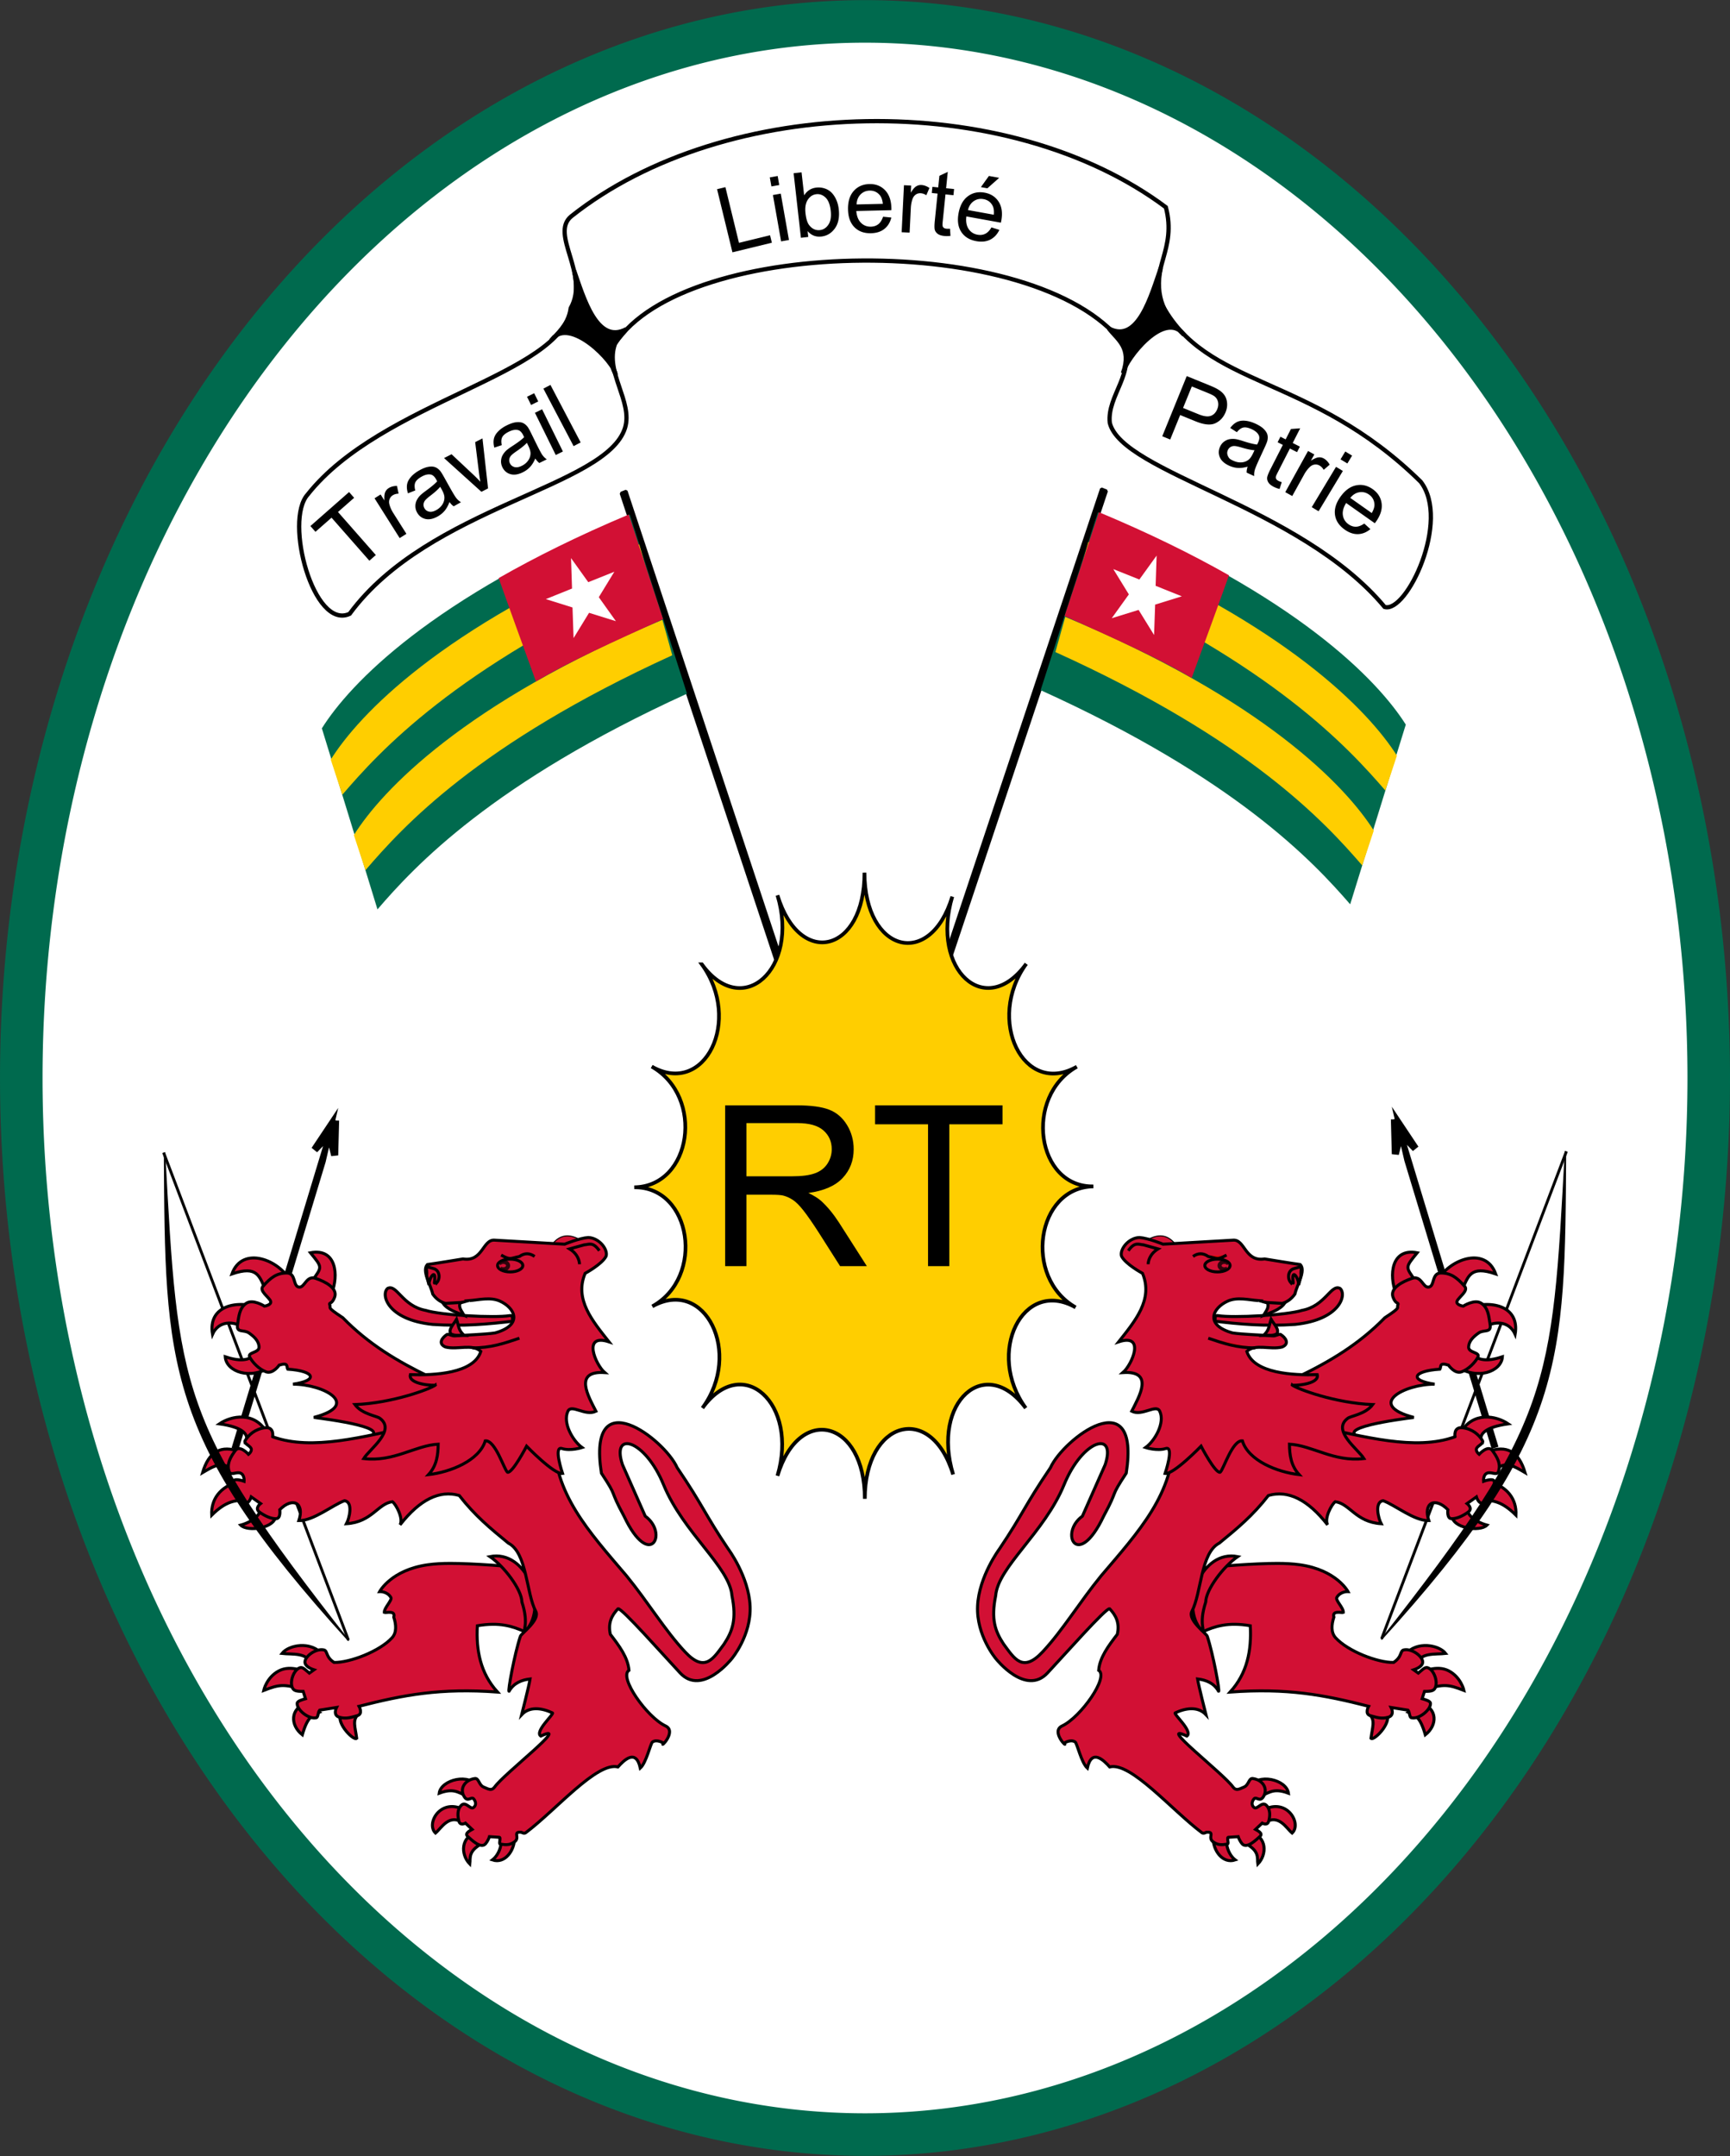
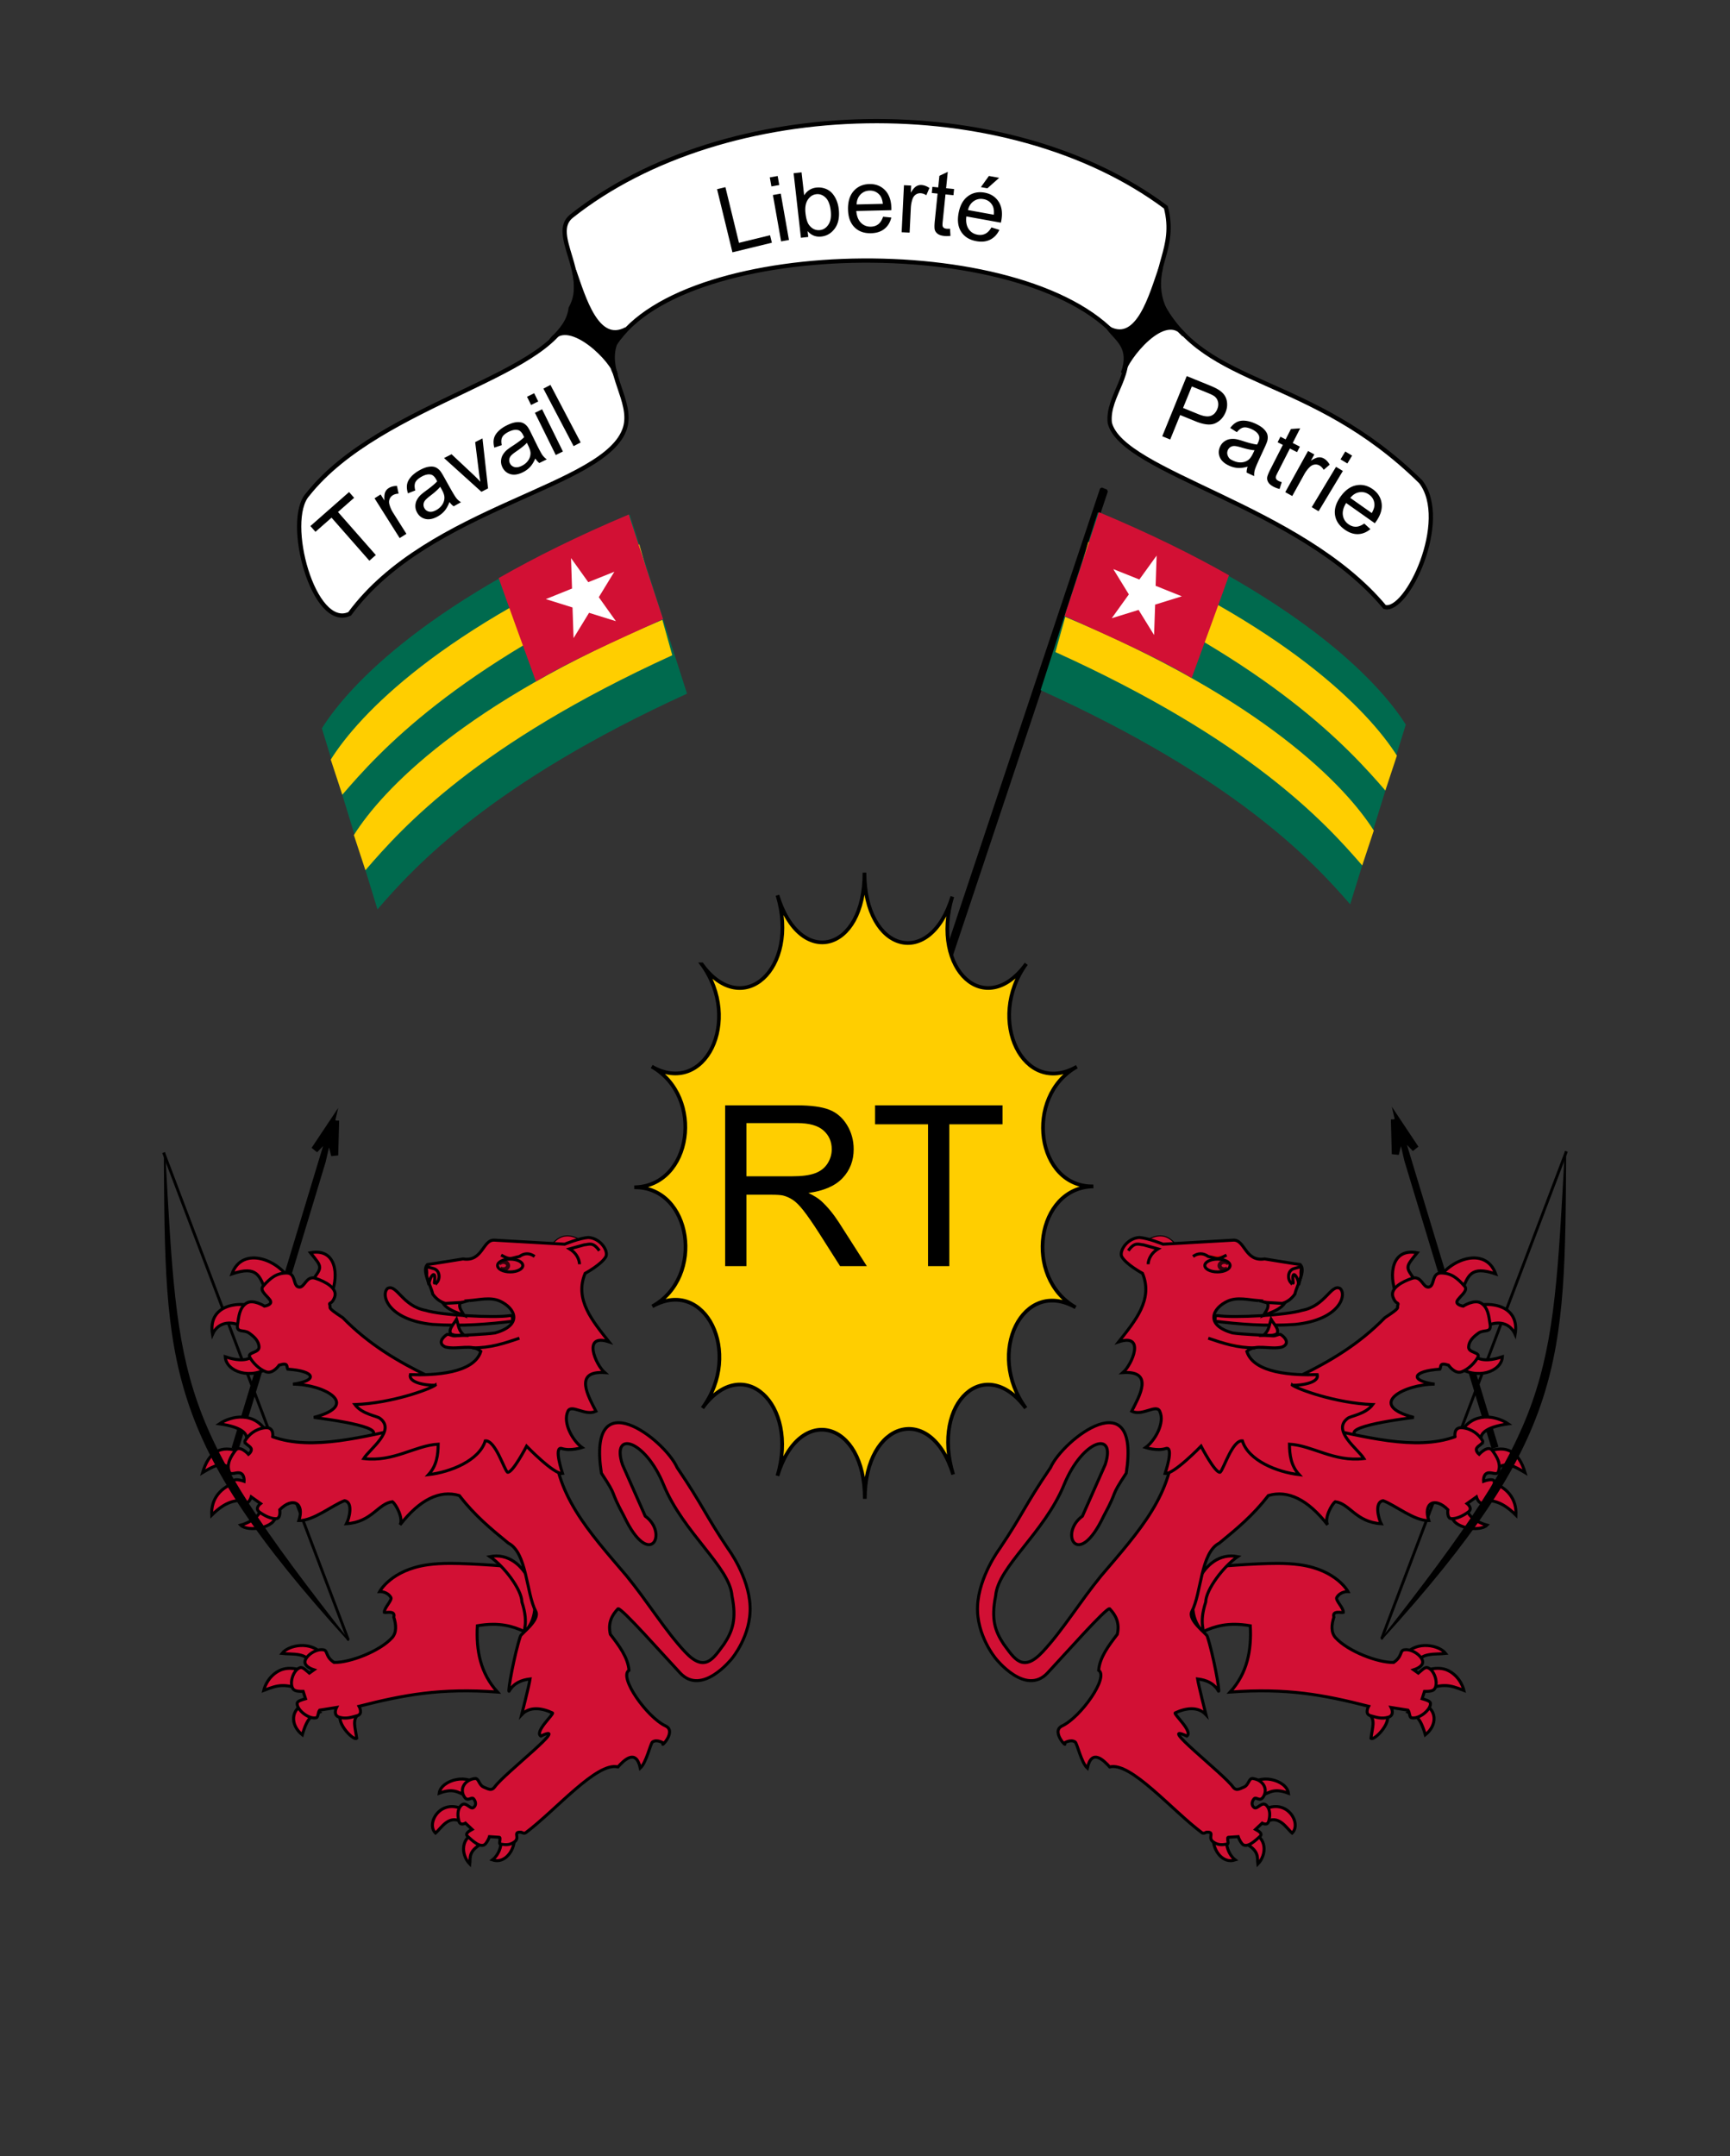
<svg xmlns="http://www.w3.org/2000/svg" width="1220.062" height="1520.188" version="1.0">
  <rect width="100%" height="100%" fill="#333333" stroke="none" />
-   <path d="M655.314 2178.092a595.029 744.999 0 1 1-1190.058 0 595.029 744.999 0 1 1 1190.058 0z" style="fill:#fff;fill-opacity:1;stroke:#006a4e;stroke-width:30;stroke-linejoin:bevel;stroke-miterlimit:4;stroke-opacity:1;stroke-dasharray:none" transform="translate(549.75 -1418)" />
  <path d="M-179.81 353.454h3.82v346.352h-3.82z" style="fill:#000;fill-opacity:1;stroke:#000;stroke-width:2;stroke-linejoin:bevel;stroke-miterlimit:4;stroke-opacity:1;stroke-dasharray:none" transform="scale(-1 1.09)rotate(-20 -581.696 2038.413)" />
  <path d="M-42.053 407.461c-139.955 53.605-197.354 108.59-217.107 137.268l39.22 116.257c26.245-27.802 80.817-81.387 218.317-138.522z" style="fill:#006a4e;fill-opacity:1;fill-rule:evenodd;stroke:none" transform="matrix(-1 0 0 1.09 732.259 -82.843)" />
  <path d="M-19.004 475.048c-139.955 53.604-197.832 109.545-217.585 138.223l8.15 22.571c26.247-27.802 78.907-80.908 216.407-138.044zm-16.302-48.472C-175.261 480.18-233.138 536.12-252.891 564.799l8.15 22.571c26.246-27.802 78.906-80.908 216.406-138.044z" style="fill:#ffce00;fill-opacity:1;fill-rule:evenodd;stroke:none" transform="matrix(-1 0 0 1.09 732.259 -82.843)" />
  <path d="M293.875-243.75c-35.72 13.681-66.038 27.443-91.75 40.844 1.243 3.116 2.453 6.647 26.294 66.4 24.916-13.534 55.153-25.725 89.643-40.056z" style="fill:#d21034;fill-opacity:1;fill-rule:evenodd;stroke:none" transform="matrix(-1 0 0 1.09 1068.847 626.817)" />
  <path d="m-83.437 435.4 12.164 15.471 18.38-6.714-10.957 16.35 12.066 15.406-18.935-5.368-10.924 16.235-.746-19.667-18.816-5.372 18.474-6.787z" style="fill:#fff;fill-opacity:1;stroke:none" transform="matrix(-1 0 0 1.09 732.259 -82.843)" />
-   <path d="M-179.81 353.454h3.82v346.352h-3.82z" style="fill:#000;fill-opacity:1;stroke:#000;stroke-width:2;stroke-linejoin:bevel;stroke-miterlimit:4;stroke-opacity:1;stroke-dasharray:none" transform="matrix(.94 -.376 .342 1.032 486.148 -84.557)" />
  <path d="M-42.053 407.461c-139.955 53.605-197.354 108.59-217.107 137.268l39.22 116.257c26.245-27.802 80.817-81.387 218.317-138.522z" style="fill:#006a4e;fill-opacity:1;fill-rule:evenodd;stroke:none" transform="matrix(1 0 0 1.098 486.148 -84.557)" />
  <path d="M-19.004 475.048c-139.955 53.604-197.832 109.545-217.585 138.223l8.15 22.571c26.247-27.802 78.907-80.908 216.407-138.044zm-16.302-48.472C-175.261 480.18-233.138 536.12-252.891 564.799l8.15 22.571c26.246-27.802 78.906-80.908 216.406-138.044z" style="fill:#ffce00;fill-opacity:1;fill-rule:evenodd;stroke:none" transform="matrix(1 0 0 1.098 486.148 -84.557)" />
  <path d="M293.875-243.75c-35.72 13.681-66.038 27.443-91.75 40.844 1.243 3.116 2.453 6.647 26.294 66.4 24.916-13.534 55.153-25.725 89.643-40.056z" style="fill:#d21034;fill-opacity:1;fill-rule:evenodd;stroke:none" transform="matrix(1 0 0 1.098 149.56 630.416)" />
  <path d="m-83.437 435.4 12.164 15.471 18.38-6.714-10.957 16.35 12.066 15.406-18.935-5.368-10.924 16.235-.746-19.667-18.816-5.372 18.474-6.787z" style="fill:#fff;fill-opacity:1;stroke:none" transform="matrix(1 0 0 1.098 486.148 -84.557)" />
  <path d="M47.723 711.489c26.045 35.92 62.725 3.005 48.491-44.26 14.267 47.028 55.938 36.808 55.767-14.511.139 51.349 42.183 62.124 56.312 15.366-14.039 47.106 21.333 79.159 47.422 43.084-26.045 35.978-1.768 85.453 32.433 65.963-34.23 19.247-25.935 77.346 10.615 76.719-36.653.627-45.126 58.37-11.4 77.547-33.86-19.143-57.84 29.137-31.961 64.571-25.91-35.055-60.685-3.95-46.562 42.55-14.081-46.479-56.592-34.751-56.627 15.609.093-50.505-42.084-61.085-55.999-14.753 13.726-46.252-22.244-79.08-48.1-43.448 25.937-35.29 1.736-84.147-32.145-65.17 33.953-18.697 25.289-76.724-11.576-76.332 36.865-.574 45.353-57.973 11.185-77.402 34.12 19.507 58.22-29.567 32.145-65.533z" style="fill:#ffce00;fill-opacity:1;fill-rule:evenodd;stroke:#000;stroke-width:2.364;stroke-linecap:butt;stroke-linejoin:miter;stroke-miterlimit:4;stroke-opacity:1;stroke-dasharray:none" transform="matrix(1.1 0 0 1.1 442.466 -102.705)" />
  <path d="M62.667 904.961V801.883h45.704q13.78 0 20.953 2.777 7.17 2.778 11.46 9.81 4.29 7.03 4.29 15.538 0 10.97-7.102 18.492-7.102 7.524-21.937 9.563 5.413 2.601 8.226 5.133 5.977 5.484 11.32 13.71l17.93 28.055h-17.156l-13.64-21.445q-5.977-9.282-9.844-14.203-3.868-4.922-6.926-6.89-3.06-1.97-6.223-2.743-2.32-.492-7.594-.492h-15.82v45.773h-13.64zm13.641-57.586h29.32q9.353 0 14.625-1.933 5.274-1.934 8.016-6.188t2.742-9.246q0-7.313-5.308-12.023-5.31-4.71-16.77-4.711H76.308zm116.438 57.586v-90.914h-33.961v-12.164h81.703v12.164h-34.102v90.914z" style="font-size:144px;font-style:normal;font-variant:normal;font-weight:400;font-stretch:normal;writing-mode:lr-tb;text-anchor:start;fill:#000;fill-opacity:1;stroke:none;font-family:Arial" transform="matrix(1.1 0 0 1.1 442.466 -102.705)" />
  <path d="m-304.05 2574.379-130.331-343.698" style="fill:none;stroke:#000;stroke-width:2;stroke-linecap:butt;stroke-linejoin:miter;stroke-miterlimit:4;stroke-opacity:1;stroke-dasharray:none" transform="translate(549.75 -1418)" />
  <path d="M-384.055 2439.727c70.327-231.628 70.327-232.273 70.327-232.273l-14.195 21.291c10.67-11.198 10.596-10.924 14.195 3.872l.645-24.518" style="fill:none;stroke:#000;stroke-width:5;stroke-linecap:butt;stroke-linejoin:miter;stroke-miterlimit:4;stroke-opacity:1;stroke-dasharray:none" transform="translate(549.75 -1418)" />
  <g style="fill:#d21034;fill-opacity:1;display:inline">
    <path d="M-607.202 156.719c-20.847 14.709-45.658 5.5-46.544-9.424 22.697 7.516 26.905-.706 34.043-3.736zm-26.565-38.129c-12.183-8.219-26.876-7.279-32.816 6.074-4.936-29.233 25.365-35.378 50.005-25.981zm21.096-37.115c-6.494-15.463-8.604-26.392-34.317-17.629 10.486-29.09 48.278-13.907 58.93 7.506zm46.508-10.698c10.08-14.234 10.667-13.021-1.747-28.245 26.16-4.993 28.708 22.556 21.262 41.305zm204.691 40.39c-27.717 3.415-53.164 5.546-83.332 3.544-45.523-4.666-52.481-30.119-45.353-36.278 9.247-4.68 14.699 17.816 38.375 22.143 15.422 4.901 69.022 7.744 84.443 5.302 5.674-.9.193 5.533 5.867 5.29z" style="fill:#d21034;fill-opacity:1;fill-rule:evenodd;stroke:#000;stroke-width:3.016;stroke-linecap:butt;stroke-linejoin:miter;stroke-miterlimit:4;stroke-opacity:1;stroke-dasharray:none;display:inline" transform="matrix(.7 0 0 .7 616.471 853.552)" />
    <path d="M-513.476 229.604c34.53-10.26-37.454-19.413-50.995-21.224 48.525-12.726 9.565-33.56-21.006-33.487 25.854-3.64 22.306-13.306-5.316-15.099-1.506-2.357 1.218-7.112-8.595-4.088 0 0-6.251 9.28-13.283 6.749s-13.869-9.785-16.408-14.847c-2.54-5.06 9.571-4.049 9.376-10.122-.195-6.074-4.883-10.46-10.157-14.172s-12.892.338-11.525-8.435 2.002-16.786 8.79-21.426 18.361 2.868 18.361 2.868 7.57-1.18 6.178-5.019c-1.392-3.838-11.745-10.333-7.74-14.888 8.008-9.11 14.064-13.413 23.83-13.497 9.767-.084 6.153 13.075 12.306 14.171s7.277-12.062 16.994-8.772c9.718 3.29 22.384 9.866 19.143 18.895-2.753 7.67-6.013 5.006-4.942 7.741 1.496 3.823-3.958 1.777 13.146 13.01 25.93 26.615 55.447 44.172 87.193 59.436 42.001 23.234-52.484 70.64-65.35 62.206z" style="fill:#d21034;fill-opacity:1;fill-rule:evenodd;stroke:#000;stroke-width:3.016;stroke-linecap:butt;stroke-linejoin:miter;stroke-miterlimit:4;stroke-opacity:1;stroke-dasharray:none;display:inline" transform="matrix(.7 0 0 .7 616.471 853.552)" />
    <g style="fill:#d21034;fill-opacity:1;stroke:#000;stroke-width:3.005;stroke-miterlimit:4;stroke-opacity:1;stroke-dasharray:none">
      <path d="M102.232 439.906c-1.253-13.084-18.671-10.436-28.175-11.606 6.52-8.575 28.768-13.027 40.168.902 4.044 4.941-9.766.368-11.993 10.704zM94.97 464.9c-19.01-6.02-23.575-5.343-39.114.756 0 0 2.827-13.262 15.123-19.787s26.776 1.436 26.776 1.436zm16.263 22.816c-7.011 2.963-11.773 4.572-16.914 22.76-12.435-9.906-11.946-26.833 4.01-31.813zm38.825 2.244c-6.182 5.522-3.002 12.872-1.587 24.048-3.146 3.206-24.61-19.24-13.53-27.204l15.117 3.155z" style="fill:#d21034;fill-opacity:1;fill-rule:evenodd;stroke:#000;stroke-width:3.005;stroke-linecap:butt;stroke-linejoin:miter;stroke-miterlimit:4;stroke-opacity:1;stroke-dasharray:none;display:inline" transform="matrix(.708 0 0 .698 146.43 866.906)" />
    </g>
    <path d="M-426.89 355.431c-8.13.001-15.963.41-22.885 1.39-36.918 5.23-48.425 26.981-48.425 26.981s7.58-.398 11.308 5.906c1.643 2.78-6.868 10.439-6.616 15.153 1.238.59 11.633-2.554 9.544 4.686 2.463 7.636 3.096 15.502-1.749 20.814-12.462 13.665-42.653 25.156-58.385 24.855-8.96-5.847-6.144-11.857-10.51-12.682-8.165-1.544-18.896 6.606-18.849 12.349.028 3.369 4.088 6.092 9.13 7.735l-4.7 3.344c-3.46-2.784-6.485-6.382-9.3-5.512-6.95 2.15-11.182 15.816-7.07 21.422 1.699 2.318 5.546 2.504 10.171 2.489l2.35 7.402c-3.371.994-8.227 2.214-8.403 4.637-.475 6.509 11.887 16.466 19.283 14.478 2.041-.548 1.537-5.443 3.347-7.616l17.012-2.705s-4.033 7.788 2.804 9.813c6.837 2.024 11.878.14 18.08-1.546 6.202-1.687 1.784-9.47 1.784-9.47 45.188-11.503 81.91-18.492 139.547-14.317-17.306-18.984-21.7-42-20.318-66.813 22.592-3.813 35.686.562 47.641 5.937 5.765-5.514 14.867-14.345 11.182-20.442-7.138-11.814-2.923-26.547-8.704-43.177-15.13-2.19-55.143-5.115-77.269-5.11zM-632.959 233.72c3.49-7.978-2.591-15.465-26.652-18.859 11.948-8.1 35.677-13.14 48.295 9.427l-21.643 9.431zm-13.514 28.672c-9.06-11.95-20.86-3.766-30.089 1.604 6.236-21.02 18.34-28.506 38.089-20.854zm13.036 29.43c-10.028.083-19.299.495-33.956 15.018-.797-16.5 8.934-28.306 25.63-33.416zm14.644 9.004c1.307 4.344-6.293 12.44-19.4 16.046 6.743 7.025 35.6 3.398 35.37-10.195z" style="fill:#d21034;fill-opacity:1;fill-rule:evenodd;stroke:#000;stroke-width:3.016;stroke-linecap:butt;stroke-linejoin:miter;stroke-miterlimit:4;stroke-opacity:1;stroke-dasharray:none;display:inline" transform="matrix(.7 0 0 .7 616.471 853.552)" />
    <g style="fill:#d21034;fill-opacity:1;stroke:#000;stroke-width:3.005;stroke-miterlimit:4;stroke-opacity:1;stroke-dasharray:none">
      <path d="M336.231 588.737c4.82 2.71 1.939 16.835-6.201 23.218 12.33 4.19 22.31-9.341 22.022-22.808zm-21.961-4.241c-15.707 3.904-16.15 21.829-6.746 31.627.892-6.082-2.69-14.16 15.868-22.48zm-13.773-10.174c-13.733-9.331-21.506 5.814-27.156 10.499-10.124-9.75 6.017-37.93 30.981-21.992zm8.353-25.547c-11.817-3.02-14.962-10.622-31.807-4.206 1.807-13.85 31.068-20.977 38.522-5.949z" style="fill:#d21034;fill-opacity:1;fill-rule:evenodd;stroke:#000;stroke-width:3.005;stroke-linecap:butt;stroke-linejoin:miter;stroke-miterlimit:4;stroke-opacity:1;stroke-dasharray:none;display:inline" transform="matrix(.708 0 0 .698 113.607 884.289)" />
    </g>
    <path d="M-387.074 348.575c14.079 9.643 32.013 33.092 32.234 45.773 7.817 23.897-.677 29.955 4.438 28.16 21.812-24.402-.09-81.209-36.672-73.933z" style="fill:#d21034;fill-opacity:1;fill-rule:evenodd;stroke:#000;stroke-width:3.016;stroke-linecap:butt;stroke-linejoin:miter;stroke-miterlimit:4;stroke-opacity:1;stroke-dasharray:none" transform="matrix(.7 0 0 .7 616.471 853.552)" />
    <path d="M372.222 34.72c7.851-9.327 17.02-9.434 26.984-3.968-8.531 7.807-17.397 10.93-26.984 3.969z" style="fill:#d21034;fill-opacity:1;stroke:#000;stroke-width:1px;stroke-linecap:butt;stroke-linejoin:miter;stroke-opacity:1" transform="matrix(.7 0 0 .7 129.353 852.454)" />
    <path d="M-606.015 227.867s1.934-10.26-7.734-9.066c-9.669 1.193-16.299 6.919-19.89 12.883-1.796 2.983 4.282 4.772 5.836 7.725s-2.521 6.114-2.521 6.114-8.84-9.783-13.26-3.818-9.116 13.361-6.077 21.473c1.52 4.056 7.182-.358 11.36 1.372 4.179 1.73 3.557 8.172 3.557 8.172s-12.461-4.624-10.804 1.937 3.07 14.764 9.147 19.059c6.077 4.294 8.84-5.25 8.84-5.25l9.392 6.681s-6.354 4.772-1.105 8.59c5.248 3.817 11.326 6.68 16.574 6.68s3.868-9.067 3.868-9.067c12.928-13.142 25.235-7.104 19.245 10.976 14.741.332 33.953-15.685 45.983-20.036 9.083 1.193 4.702 18.16 2.003 23.169 25.67-1.622 31.575-20.279 46.256-22.169 3.71 2.61 11.327 16.913 7.692 23.33q29.835-38.175 59.668-29.585c15.815 20.34 31.465 33.235 49.448 47.957 18.91 9.618 17.964 50.383 27.624 68.713 4.59 8.708-14.577 22.36-15.47 25.052-6.041 18.23-12.903 55.89-11.422 55.463 4.697-8.22 12.337-11.356 21.184-12.407-.839 5.9-8.464 35.983-8.464 35.983 8.068-8.598 20.384-6.751 30.984-1.79 2.143.925-18.35 18.794-11.734 23.339 31.644-14.83-36.942 37.724-46.53 51.365-3.04 4.065-6.077 2.147-11.05 0-4.972-2.148-4.735-9.114-8.839-8.59-9.947 1.273-15.705 10.092-10.764 18.218 3.654 6.008 7.221-.47 9.543 2.294s2.846 6.572-.257 8.763c-3.102 2.19-7.735-6.656-12.154-2.362-4.42 4.295-3.781 11.281-2.4 16.166s6.557 1.856 6.557 1.856l6.7 6.32c-2.056 1.14-7.88 4.007-4.492 7.01 3.548 3.146 13.32 13.102 18.09 7.386 1.835-2.201 3.469-5.65 3.874-7.113l9.67.646c2.265-.374-.476 6.378 1.001 6.703 6.628 1.456 10.614.82 14.755-2.257 5.663-4.208-2.613-10.402 6.775-9.49 0 0 2.627 1.727 4.368.423 30.38-22.76 71.733-71.665 92.882-66.244 5.611-6.244 18.106-19.193 22.514 1.176 6.094-5.495 10.309-24.934 12.256-26.3 4.42-3.102 10.96 1.009 10.96 1.009-4.288 6.402 14.117-11.58 2.21-17.179-18.884-8.88-47.353-49.322-36.824-56.031-1.044-12.908-9.811-24.603-18.784-36.266-2.599-11.57 1.554-19.252 7.735-25.767 3.534-1.1 45.264 46.188 62.607 64.73 22.057 23.582 51.934-14.315 51.934-14.315s19.89-23.382 18.508-53.205c-1.381-29.824-22.032-57.44-22.032-57.44-23.78-35.349-24.987-42.9-51.43-81.878-12.673-28.619-90.859-88.506-76.331 5.544 17.467 26.48 6.84 13.852 22.901 43.557 25.854 54.566 45.088 17.014 21.27-.253l-22.938-51.87c-11.596-34.957 22.676-25.51 41.367 20.109 19.913 48.604 66.737 82.887 68.961 111.971 4.776 23.638.61 35.594-8.01 48.673-10.723 14.437-19.102 29.347-39.228 7.873-20.125-21.474-37.565-50.433-59.016-76.66-38.169-44.843-73.424-82.823-73.145-139.098-77.407-59.448-203.576 27.952-283.394-.954z" style="fill:#d21034;fill-opacity:1;fill-rule:evenodd;stroke:#000;stroke-width:3.016;stroke-linecap:butt;stroke-linejoin:miter;stroke-miterlimit:4;stroke-opacity:1;stroke-dasharray:none;display:inline" transform="matrix(.7 0 0 .7 616.471 853.552)" />
    <path d="M-407.766 90.754c-3.582-.756-23.633 11.918-36.918-6.58-2.112-9.504-11.322-23.564-5.394-29.79 5.84-.705 35.866-5.639 35.866-5.639 20.14 3.207 19.734-20.11 32.035-18.895l70.32 4.05s14.65-6.074 23.83-6.75c11.407.485 20.105 12.347 17.971 18.896-4.004 8.014-21.096 17.208-21.096 17.208-11.096 26.36 7.564 48.13 24.043 69.004-27.377-8.981-13.493 23.06-4.321 30.965-31.986-2.08-16.275 24.285-8.84 38.941-10.928 5.228-24.642-7.561-28.223-.052-5.597 11.734 4.92 29.862 14.216 36.599 0 0-11.525 3.796-20.315 1.012s.678 25.108.678 25.108c-8.439 1.322-36.228-27.47-36.228-27.47s-14.103 27.204-19.185 26.289c-3.332-2.332-12.285-32.618-22.439-31.662-6.122 19.958-35.17 31.514-57.215 34.053 8.355-9.133 9.642-19.793 9.766-30.704-23.223 1.267-44.754 18.2-75.008 14.508 5.826-9.472 32.757-28.286 16.346-40.52-2.739-2.405-17.973-4.057-25.218-13.87 37.64-1.442 75.671-15.61 81.189-19.716.284.946-27.91-.206-25.307-10.42 23.786.752 64.016-1.071 70.972-23.447-8.786-8.048-23.244-1.34-35.55-4.386-7.98-3.297-3.477-9.58 1.628-12.737 2.114-.385 4.988 1.732 7.694 1.499 10.084-.868 30.191-1.39 40.498-2.934 28.447-7.942 20.497-25.099 4.838-32.139-9.367-4.21-20.983-1.234-30.633-.421z" style="fill:#d21034;fill-opacity:1;fill-rule:evenodd;stroke:#000;stroke-width:3.016;stroke-linecap:butt;stroke-linejoin:miter;stroke-miterlimit:4;stroke-opacity:1;stroke-dasharray:none;display:inline" transform="matrix(.7 0 0 .7 616.471 853.552)" />
    <path d="M-353.951 55.386c.005 3.558-5.686 6.445-12.708 6.445s-12.713-2.887-12.708-6.445c-.005-3.559 5.686-6.445 12.708-6.445s12.713 2.886 12.708 6.445z" style="fill:#d21034;fill-opacity:1;fill-rule:evenodd;stroke:#000;stroke-width:3;stroke-linecap:butt;stroke-linejoin:miter;stroke-miterlimit:4;stroke-opacity:1;stroke-dasharray:none;display:inline" transform="matrix(.7 0 0 .7 616.471 853.552)" />
    <path d="M-434.156 93.646c4.49 6.264 13.347 8.926 21.185 12.053-2.28-4.103-6.265-7.941-3.923-13.075zm7.701 30.609c-2.967-4.467 2.921-9.734 5.784-14.76 1.837 5.627 1.846 11.63 7.625 16.123-4.325-.302-8.428 1.068-13.41-1.363zm-17.359-65.785c6.042 1.61 7.17 9.851 3.11 14.333-.327-.807-2.46.766-2.352.048 2.47-16.39-5.72-4.905-5.39 2.218l-2.437-9.713c.918-9.083-3.858-9.942 7.069-6.885zm146.985-4.387c-.05-2.237-1.043-9.964-9.991-15.442l14.724-4.088c4.638-.213 8.64-3.54 15.25 5.905" style="fill:#d21034;fill-opacity:1;stroke:#000;stroke-width:3.016;stroke-linecap:butt;stroke-linejoin:miter;stroke-miterlimit:4;stroke-opacity:1;stroke-dasharray:none" transform="matrix(.7 0 0 .7 616.471 853.552)" />
    <path d="M-377.941 53.966c.83-1.5 2.804-2.406 4.878-2.235 2.074.17 3.767 1.377 4.182 2.98.414 1.604-.545 3.233-2.37 4.024-1.826.792-4.094.562-5.604-.567" style="opacity:.777;fill:#d21034;fill-opacity:1;stroke:#000;stroke-width:4.064;stroke-miterlimit:4;stroke-opacity:1;stroke-dasharray:none" transform="matrix(.7 0 0 .7 616.471 853.552)" />
    <path d="M-375.807 44.865c9.761 5.263 8.719 3.399 18.48 1.396q7.64-5.448 15.279 0" style="fill:#d21034;fill-opacity:1;stroke:#000;stroke-width:3;stroke-linecap:butt;stroke-linejoin:miter;stroke-miterlimit:4;stroke-opacity:1;stroke-dasharray:none" transform="matrix(.7 0 0 .7 616.471 853.552)" />
    <path d="M291.071 139.88c18.425.13 32.052-4.495 47.421-9.723" style="fill:#d21034;fill-opacity:1;stroke:#000;stroke-width:3;stroke-linecap:butt;stroke-linejoin:miter;stroke-opacity:1" transform="matrix(.7 0 0 .7 129.353 852.454)" />
  </g>
  <path d="M504.626 2438.854c-70.328-231.628-70.328-232.273-70.328-232.273l14.195 21.292c-10.67-11.2-10.596-10.925-14.195 3.87l-.645-24.517" style="fill:none;stroke:#000;stroke-width:5;stroke-linecap:butt;stroke-linejoin:miter;stroke-miterlimit:4;stroke-opacity:1;stroke-dasharray:none" transform="translate(549.75 -1418)" />
  <path d="m424.62 2573.506 130.331-343.698" style="fill:none;stroke:#000;stroke-width:2;stroke-linecap:butt;stroke-linejoin:miter;stroke-miterlimit:4;stroke-opacity:1;stroke-dasharray:none" transform="translate(549.75 -1418)" />
  <g style="fill:#e20909;display:inline">
    <path d="M-607.202 156.719c-20.847 14.709-45.658 5.5-46.544-9.424 22.697 7.516 26.905-.706 34.043-3.736zm-26.565-38.129c-12.183-8.219-26.876-7.279-32.816 6.074-4.936-29.233 25.365-35.378 50.005-25.981zm21.096-37.115c-6.494-15.463-8.604-26.392-34.317-17.629 10.486-29.09 48.278-13.907 58.93 7.506zm46.508-10.698c10.08-14.234 10.667-13.021-1.747-28.245 26.16-4.993 28.708 22.556 21.262 41.305zm204.691 40.39c-27.717 3.415-53.164 5.546-83.332 3.544-45.523-4.666-52.481-30.119-45.353-36.278 9.247-4.68 14.699 17.816 38.375 22.143 15.422 4.901 69.022 7.744 84.443 5.302 5.674-.9.193 5.533 5.867 5.29z" style="fill:#d21034;fill-opacity:1;fill-rule:evenodd;stroke:#000;stroke-width:3.016;stroke-linecap:butt;stroke-linejoin:miter;stroke-miterlimit:4;stroke-opacity:1;stroke-dasharray:none;display:inline" transform="matrix(-.7 0 0 .7 601.931 853.552)" />
    <path d="M-513.476 229.604c34.53-10.26-37.454-19.413-50.995-21.224 48.525-12.726 9.565-33.56-21.006-33.487 25.854-3.64 22.306-13.306-5.316-15.099-1.506-2.357 1.218-7.112-8.595-4.088 0 0-6.251 9.28-13.283 6.749s-13.869-9.785-16.408-14.847c-2.54-5.06 9.571-4.049 9.376-10.122-.195-6.074-4.883-10.46-10.157-14.172s-12.892.338-11.525-8.435 2.002-16.786 8.79-21.426 18.361 2.868 18.361 2.868 7.57-1.18 6.178-5.019c-1.392-3.838-11.745-10.333-7.74-14.888 8.008-9.11 14.064-13.413 23.83-13.497 9.767-.084 6.153 13.075 12.306 14.171s7.277-12.062 16.994-8.772c9.718 3.29 22.384 9.866 19.143 18.895-2.753 7.67-6.013 5.006-4.942 7.741 1.496 3.823-3.958 1.777 13.146 13.01 25.93 26.615 55.447 44.172 87.193 59.436 42.001 23.234-52.484 70.64-65.35 62.206z" style="fill:#d21034;fill-opacity:1;fill-rule:evenodd;stroke:#000;stroke-width:3.016;stroke-linecap:butt;stroke-linejoin:miter;stroke-miterlimit:4;stroke-opacity:1;stroke-dasharray:none;display:inline" transform="matrix(-.7 0 0 .7 601.931 853.552)" />
    <g style="fill:#d21034;fill-opacity:1;stroke:#000;stroke-width:3.005;stroke-miterlimit:4;stroke-opacity:1;stroke-dasharray:none">
      <path d="M102.232 439.906c-1.253-13.084-18.671-10.436-28.175-11.606 6.52-8.575 28.768-13.027 40.168.902 4.044 4.941-9.766.368-11.993 10.704zM94.97 464.9c-19.01-6.02-23.575-5.343-39.114.756 0 0 2.827-13.262 15.123-19.787s26.776 1.436 26.776 1.436zm16.263 22.816c-7.011 2.963-11.773 4.572-16.914 22.76-12.435-9.906-11.946-26.833 4.01-31.813zm38.825 2.244c-6.182 5.522-3.002 12.872-1.587 24.048-3.146 3.206-24.61-19.24-13.53-27.204l15.117 3.155z" style="fill:#d21034;fill-opacity:1;fill-rule:evenodd;stroke:#000;stroke-width:3.005;stroke-linecap:butt;stroke-linejoin:miter;stroke-miterlimit:4;stroke-opacity:1;stroke-dasharray:none;display:inline" transform="matrix(-.708 0 0 .698 1071.973 866.906)" />
    </g>
    <path d="M-426.89 355.431c-8.13.001-15.963.41-22.885 1.39-36.918 5.23-48.425 26.981-48.425 26.981s7.58-.398 11.308 5.906c1.643 2.78-6.868 10.439-6.616 15.153 1.238.59 11.633-2.554 9.544 4.686 2.463 7.636 3.096 15.502-1.749 20.814-12.462 13.665-42.653 25.156-58.385 24.855-8.96-5.847-6.144-11.857-10.51-12.682-8.165-1.544-18.896 6.606-18.849 12.349.028 3.369 4.088 6.092 9.13 7.735l-4.7 3.344c-3.46-2.784-6.485-6.382-9.3-5.512-6.95 2.15-11.182 15.816-7.07 21.422 1.699 2.318 5.546 2.504 10.171 2.489l2.35 7.402c-3.371.994-8.227 2.214-8.403 4.637-.475 6.509 11.887 16.466 19.283 14.478 2.041-.548 1.537-5.443 3.347-7.616l17.012-2.705s-4.033 7.788 2.804 9.813c6.837 2.024 11.878.14 18.08-1.546 6.202-1.687 1.784-9.47 1.784-9.47 45.188-11.503 81.91-18.492 139.547-14.317-17.306-18.984-21.7-42-20.318-66.813 22.592-3.813 35.686.562 47.641 5.937 5.765-5.514 14.867-14.345 11.182-20.442-7.138-11.814-2.923-26.547-8.704-43.177-15.13-2.19-55.143-5.115-77.269-5.11zM-632.959 233.72c3.49-7.978-2.591-15.465-26.652-18.859 11.948-8.1 35.677-13.14 48.295 9.427l-21.643 9.431zm-13.514 28.672c-9.06-11.95-20.86-3.766-30.089 1.604 6.236-21.02 18.34-28.506 38.089-20.854zm13.036 29.43c-10.028.083-19.299.495-33.956 15.018-.797-16.5 8.934-28.306 25.63-33.416zm14.644 9.004c1.307 4.344-6.293 12.44-19.4 16.046 6.743 7.025 35.6 3.398 35.37-10.195z" style="fill:#d21034;fill-opacity:1;fill-rule:evenodd;stroke:#000;stroke-width:3.016;stroke-linecap:butt;stroke-linejoin:miter;stroke-miterlimit:4;stroke-opacity:1;stroke-dasharray:none;display:inline" transform="matrix(-.7 0 0 .7 601.931 853.552)" />
    <g style="fill:#d21034;fill-opacity:1;stroke:#000;stroke-width:3.005;stroke-miterlimit:4;stroke-opacity:1;stroke-dasharray:none">
      <path d="M336.231 588.737c4.82 2.71 1.939 16.835-6.201 23.218 12.33 4.19 22.31-9.341 22.022-22.808zm-21.961-4.241c-15.707 3.904-16.15 21.829-6.746 31.627.892-6.082-2.69-14.16 15.868-22.48zm-13.773-10.174c-13.733-9.331-21.506 5.814-27.156 10.499-10.124-9.75 6.017-37.93 30.981-21.992zm8.353-25.547c-11.817-3.02-14.962-10.622-31.807-4.206 1.807-13.85 31.068-20.977 38.522-5.949z" style="fill:#d21034;fill-opacity:1;fill-rule:evenodd;stroke:#000;stroke-width:3.005;stroke-linecap:butt;stroke-linejoin:miter;stroke-miterlimit:4;stroke-opacity:1;stroke-dasharray:none;display:inline" transform="matrix(-.708 0 0 .698 1104.795 884.289)" />
    </g>
    <path d="M-387.074 348.575c14.079 9.643 32.013 33.092 32.234 45.773 7.817 23.897-.677 29.955 4.438 28.16 21.812-24.402-.09-81.209-36.672-73.933z" style="fill:#d21034;fill-opacity:1;fill-rule:evenodd;stroke:#000;stroke-width:3.016;stroke-linecap:butt;stroke-linejoin:miter;stroke-miterlimit:4;stroke-opacity:1;stroke-dasharray:none" transform="matrix(-.7 0 0 .7 601.931 853.552)" />
    <path d="M372.222 34.72c7.851-9.327 17.02-9.434 26.984-3.968-8.531 7.807-17.397 10.93-26.984 3.969z" style="fill:#d21034;fill-opacity:1;stroke:#000;stroke-width:1px;stroke-linecap:butt;stroke-linejoin:miter;stroke-opacity:1" transform="matrix(-.7 0 0 .7 1089.05 852.454)" />
    <path d="M-606.015 227.867s1.934-10.26-7.734-9.066c-9.669 1.193-16.299 6.919-19.89 12.883-1.796 2.983 4.282 4.772 5.836 7.725s-2.521 6.114-2.521 6.114-8.84-9.783-13.26-3.818-9.116 13.361-6.077 21.473c1.52 4.056 7.182-.358 11.36 1.372 4.179 1.73 3.557 8.172 3.557 8.172s-12.461-4.624-10.804 1.937 3.07 14.764 9.147 19.059c6.077 4.294 8.84-5.25 8.84-5.25l9.392 6.681s-6.354 4.772-1.105 8.59c5.248 3.817 11.326 6.68 16.574 6.68s3.868-9.067 3.868-9.067c12.928-13.142 25.235-7.104 19.245 10.976 14.741.332 33.953-15.685 45.983-20.036 9.083 1.193 4.702 18.16 2.003 23.169 25.67-1.622 31.575-20.279 46.256-22.169 3.71 2.61 11.327 16.913 7.692 23.33q29.835-38.175 59.668-29.585c15.815 20.34 31.465 33.235 49.448 47.957 18.91 9.618 17.964 50.383 27.624 68.713 4.59 8.708-14.577 22.36-15.47 25.052-6.041 18.23-12.903 55.89-11.422 55.463 4.697-8.22 12.337-11.356 21.184-12.407-.839 5.9-8.464 35.983-8.464 35.983 8.068-8.598 20.384-6.751 30.984-1.79 2.143.925-18.35 18.794-11.734 23.339 31.644-14.83-36.942 37.724-46.53 51.365-3.04 4.065-6.077 2.147-11.05 0-4.972-2.148-4.735-9.114-8.839-8.59-9.947 1.273-15.705 10.092-10.764 18.218 3.654 6.008 7.221-.47 9.543 2.294s2.846 6.572-.257 8.763c-3.102 2.19-7.735-6.656-12.154-2.362-4.42 4.295-3.781 11.281-2.4 16.166s6.557 1.856 6.557 1.856l6.7 6.32c-2.056 1.14-7.88 4.007-4.492 7.01 3.548 3.146 13.32 13.102 18.09 7.386 1.835-2.201 3.469-5.65 3.874-7.113l9.67.646c2.265-.374-.476 6.378 1.001 6.703 6.628 1.456 10.614.82 14.755-2.257 5.663-4.208-2.613-10.402 6.775-9.49 0 0 2.627 1.727 4.368.423 30.38-22.76 71.733-71.665 92.882-66.244 5.611-6.244 18.106-19.193 22.514 1.176 6.094-5.495 10.309-24.934 12.256-26.3 4.42-3.102 10.96 1.009 10.96 1.009-4.288 6.402 14.117-11.58 2.21-17.179-18.884-8.88-47.353-49.322-36.824-56.031-1.044-12.908-9.811-24.603-18.784-36.266-2.599-11.57 1.554-19.252 7.735-25.767 3.534-1.1 45.264 46.188 62.607 64.73 22.057 23.582 51.934-14.315 51.934-14.315s19.89-23.382 18.508-53.205c-1.381-29.824-22.032-57.44-22.032-57.44-23.78-35.349-24.987-42.9-51.43-81.878-12.673-28.619-90.859-88.506-76.331 5.544 17.467 26.48 6.84 13.852 22.901 43.557 25.854 54.566 45.088 17.014 21.27-.253l-22.938-51.87c-11.596-34.957 22.676-25.51 41.367 20.109 19.913 48.604 66.737 82.887 68.961 111.971 4.776 23.638.61 35.594-8.01 48.673-10.723 14.437-19.102 29.347-39.228 7.873-20.125-21.474-37.565-50.433-59.016-76.66-38.169-44.843-73.424-82.823-73.145-139.098-77.407-59.448-203.576 27.952-283.394-.954z" style="fill:#d21034;fill-opacity:1;fill-rule:evenodd;stroke:#000;stroke-width:3.016;stroke-linecap:butt;stroke-linejoin:miter;stroke-miterlimit:4;stroke-opacity:1;stroke-dasharray:none;display:inline" transform="matrix(-.7 0 0 .7 601.931 853.552)" />
    <path d="M-407.766 90.754c-3.582-.756-23.633 11.918-36.918-6.58-2.112-9.504-11.322-23.564-5.394-29.79 5.84-.705 35.866-5.639 35.866-5.639 20.14 3.207 19.734-20.11 32.035-18.895l70.32 4.05s14.65-6.074 23.83-6.75c11.407.485 20.105 12.347 17.971 18.896-4.004 8.014-21.096 17.208-21.096 17.208-11.096 26.36 7.564 48.13 24.043 69.004-27.377-8.981-13.493 23.06-4.321 30.965-31.986-2.08-16.275 24.285-8.84 38.941-10.928 5.228-24.642-7.561-28.223-.052-5.597 11.734 4.92 29.862 14.216 36.599 0 0-11.525 3.796-20.315 1.012s.678 25.108.678 25.108c-8.439 1.322-36.228-27.47-36.228-27.47s-14.103 27.204-19.185 26.289c-3.332-2.332-12.285-32.618-22.439-31.662-6.122 19.958-35.17 31.514-57.215 34.053 8.355-9.133 9.642-19.793 9.766-30.704-23.223 1.267-44.754 18.2-75.008 14.508 5.826-9.472 32.757-28.286 16.346-40.52-2.739-2.405-17.973-4.057-25.218-13.87 37.64-1.442 75.671-15.61 81.189-19.716.284.946-27.91-.206-25.307-10.42 23.786.752 64.016-1.071 70.972-23.447-8.786-8.048-23.244-1.34-35.55-4.386-7.98-3.297-3.477-9.58 1.628-12.737 2.114-.385 4.988 1.732 7.694 1.499 10.084-.868 30.191-1.39 40.498-2.934 28.447-7.942 20.497-25.099 4.838-32.139-9.367-4.21-20.983-1.234-30.633-.421z" style="fill:#d21034;fill-opacity:1;fill-rule:evenodd;stroke:#000;stroke-width:3.016;stroke-linecap:butt;stroke-linejoin:miter;stroke-miterlimit:4;stroke-opacity:1;stroke-dasharray:none;display:inline" transform="matrix(-.7 0 0 .7 601.931 853.552)" />
    <path d="M-353.951 55.386c.005 3.558-5.686 6.445-12.708 6.445s-12.713-2.887-12.708-6.445c-.005-3.559 5.686-6.445 12.708-6.445s12.713 2.886 12.708 6.445z" style="fill:#d21034;fill-opacity:1;fill-rule:evenodd;stroke:#000;stroke-width:3;stroke-linecap:butt;stroke-linejoin:miter;stroke-miterlimit:4;stroke-opacity:1;stroke-dasharray:none;display:inline" transform="matrix(-.7 0 0 .7 601.931 853.552)" />
    <path d="M-434.156 93.646c4.49 6.264 13.347 8.926 21.185 12.053-2.28-4.103-6.265-7.941-3.923-13.075zm7.701 30.609c-2.967-4.467 2.921-9.734 5.784-14.76 1.837 5.627 1.846 11.63 7.625 16.123-4.325-.302-8.428 1.068-13.41-1.363zm-17.359-65.785c6.042 1.61 7.17 9.851 3.11 14.333-.327-.807-2.46.766-2.352.048 2.47-16.39-5.72-4.905-5.39 2.218l-2.437-9.713c.918-9.083-3.858-9.942 7.069-6.885zm146.985-4.387c-.05-2.237-1.043-9.964-9.991-15.442l14.724-4.088c4.638-.213 8.64-3.54 15.25 5.905" style="fill:#d21034;fill-opacity:1;stroke:#000;stroke-width:3.016;stroke-linecap:butt;stroke-linejoin:miter;stroke-miterlimit:4;stroke-opacity:1;stroke-dasharray:none" transform="matrix(-.7 0 0 .7 601.931 853.552)" />
    <path d="M-377.941 53.966c.83-1.5 2.804-2.406 4.878-2.235 2.074.17 3.767 1.377 4.182 2.98.414 1.604-.545 3.233-2.37 4.024-1.826.792-4.094.562-5.604-.567" style="opacity:.777;fill:#d21034;fill-opacity:1;stroke:#000;stroke-width:4.064;stroke-miterlimit:4;stroke-opacity:1;stroke-dasharray:none" transform="matrix(-.7 0 0 .7 601.931 853.552)" />
    <path d="M-375.807 44.865c9.761 5.263 8.719 3.399 18.48 1.396q7.64-5.448 15.279 0" style="fill:#e20909;stroke:#000;stroke-width:3;stroke-linecap:butt;stroke-linejoin:miter;stroke-miterlimit:4;stroke-opacity:1;stroke-dasharray:none" transform="matrix(-.7 0 0 .7 601.931 853.552)" />
    <path d="M291.071 139.88c18.425.13 32.052-4.495 47.421-9.723" style="fill:#e20909;stroke:#000;stroke-width:3;stroke-linecap:butt;stroke-linejoin:miter;stroke-opacity:1" transform="matrix(-.7 0 0 .7 1089.05 852.454)" />
  </g>
  <path d="M-303.817 2574.865c-130.047-143.348-128.948-194.498-129.882-344.184 9.083 166.45 8.795 190.346 129.882 344.184zm728.204-.873c130.047-143.348 128.948-194.498 129.882-344.184-9.083 166.45-8.795 190.346-129.882 344.184z" style="fill:#000;fill-rule:evenodd;stroke:#000;stroke-width:1px;stroke-linecap:butt;stroke-linejoin:miter;stroke-opacity:1" transform="translate(549.75 -1418)" />
  <path d="M-219.666 388.557c55.853-75.922 181.128-89.011 194.217-131.096 5.641-18.582-14.36-39.404-7.07-59.282 49.539-76.515 296.98-79.795 357.87-.634 9.892 20.745-11.07 37.033-8.94 56.37 8.765 35.425 134.363 58.471 193.825 129.809 15.672 4.567 46.596-61.04 25.448-88.288-78.038-76.842-151.942-65.325-183.268-126.558-7.842-23.209 11.388-37.361 3.538-67-112.396-83.96-310.614-79.948-419.396 6.45-15.156 12.607 13.15 40.773-.315 64.717-6.219 47.19-133.26 65.368-185.538 131.423-16.683 18.48 4.216 95.916 29.629 84.09z" style="fill:#fff;fill-rule:evenodd;stroke:#000;stroke-width:3;stroke-linecap:butt;stroke-linejoin:miter;stroke-miterlimit:4;stroke-opacity:1;stroke-dasharray:none" transform="translate(466.252 44.251)" />
  <path d="M-76.87 194.875c12.566-15.908 43.91 16.048 44.823 25.167-8.869-17.958 1.398-24.204 7.48-32.195-20.692 11.05-30.092-22.192-36.816-41.37 4.604 20.318-2.047 35.813-15.487 48.398zm445.636-3.013c-13.435-18.185-41.028 16.91-43.017 26.89 6.285-17.958-3.925-23.413-10.007-31.404 20.693 11.05 29.952-23.629 36.676-42.807-4.604 20.318 2.909 34.736 16.348 47.321z" style="fill:#000;fill-rule:evenodd;stroke:#000;stroke-width:3;stroke-linecap:butt;stroke-linejoin:miter;stroke-miterlimit:4;stroke-opacity:1;stroke-dasharray:none" transform="translate(466.252 44.251)" />
  <path d="m351.452 269.213 17.283-42.428 16.004 6.52q4.226 1.72 6.29 3.034 2.912 1.794 4.43 4.116t1.732 5.48q.216 3.159-1.07 6.313-2.205 5.412-7.175 7.757t-13.971-1.321l-10.882-4.433-7.026 17.249zm14.68-19.969 10.97 4.468q5.44 2.217 8.552 1.122 3.11-1.095 4.609-4.77 1.084-2.662.51-5.106-.573-2.444-2.525-3.948-1.264-.954-5.085-2.51l-10.853-4.42-6.177 15.164zm45.537 41.407q-3.951 1.1-7.034.88t-6.09-1.61q-4.963-2.295-6.509-5.953-1.545-3.658.2-7.43 1.022-2.214 2.875-3.577 1.853-1.365 3.995-1.717 2.142-.351 4.447.025 1.687.298 4.893 1.332 6.524 2.12 9.918 2.45.513-1.035.645-1.32 1.441-3.12.585-5.065-1.157-2.636-5.015-4.418-3.602-1.666-5.902-1.197t-4.604 3.294l-4.677-2.988q2.162-2.891 4.633-4.141 2.473-1.25 5.914-.95t7.328 2.096q3.857 1.783 5.849 3.806 1.991 2.022 2.49 3.922.498 1.9-.018 4.21-.348 1.422-1.921 4.826l-3.147 6.808q-3.291 7.12-3.837 9.157a12.5 12.5 0 0 0-.382 4.213l-5.332-2.465q-.06-1.956.696-4.188m4.846-11.6q-3.304-.15-9.231-1.926-3.358-1.002-4.926-1.038-1.566-.035-2.78.729a4.8 4.8 0 0 0-1.831 2.097q-.945 2.043-.028 4.119c.917 2.076 1.91 2.535 3.895 3.453q2.95 1.363 5.845 1.135 2.894-.229 5.008-1.971 1.622-1.35 3.183-4.726zm19.21 22.55-1.532 4.796q-2.343-.633-4.013-1.484-2.729-1.39-3.793-3.02-1.063-1.629-.96-3.348.105-1.718 2.404-6.229l8.67-17.011-3.675-1.873 1.987-3.898 3.675 1.873 3.732-7.323 6.516-.467-5.264 10.33 5.039 2.568-1.987 3.898-5.04-2.568-8.811 17.29q-1.093 2.144-1.14 2.891-.048.747.366 1.415.414.666 1.528 1.234.835.426 2.299.926zm2.488 7.024 16.068-29.039 4.43 2.451-2.436 4.402q3.405-2.151 5.385-2.341a6.25 6.25 0 0 1 3.703.763q2.488 1.377 4.18 4.385l-4.221 3.628q-1.214-2.065-3.02-3.064a5.36 5.36 0 0 0-3.435-.633q-1.822.26-3.322 1.68-2.273 2.17-3.998 5.288l-8.412 15.203zm38.986-23.127 3.338-5.541 4.818 2.902-3.338 5.541zm-20.302 33.7 17.125-28.427 4.819 2.902-17.126 28.428zm37.02 11.55 4.335 3.938q-4.06 3.37-8.72 3.525t-9.384-3.179q-5.95-4.197-6.85-10.32-.901-6.123 3.764-12.737 4.829-6.844 11.018-8.137t11.808 2.67q5.439 3.837 6.274 9.972t-3.902 12.85q-.289.408-.89 1.208l-20.224-14.268q-2.898 4.65-2.3 8.627t3.993 6.374q2.528 1.784 5.252 1.717 2.725-.067 5.825-2.24zm-9.85-18.077 15.142 10.683q2.108-3.639 1.885-6.358-.323-4.204-3.821-6.673-3.166-2.233-6.82-1.636-3.653.597-6.386 3.984" style="font-size:64px;font-style:normal;font-variant:normal;font-weight:400;font-stretch:normal;writing-mode:lr-tb;text-anchor:start;fill:#000;fill-opacity:1;stroke:none;font-family:Arial" transform="translate(468.204 38.397)" />
  <path d="M50.288 133.663 39.447 89.15l5.89-1.434 9.562 39.258 21.922-5.339 1.279 5.253-27.812 6.774zM77.77 87.199l-1.125-6.37 5.539-.979 1.125 6.37-5.54.979zm6.842 38.744L78.84 93.26l5.54-.978 5.771 32.682zm19.155-3.123-5.186.586-5.137-45.524 5.59-.63 1.832 16.24q3.039-4.84 8.536-5.46a13.9 13.9 0 0 1 5.898.576q2.856.92 4.86 2.942 2.006 2.023 3.354 5.047 1.347 3.024 1.75 6.595.957 8.478-2.713 13.578t-9.54 5.762q-5.837.66-9.71-3.842zm-1.95-16.73q.669 5.931 2.581 8.388 3.127 4.02 7.63 3.51 3.663-.412 5.975-3.897t1.6-9.788q-.728-6.46-3.638-9.244-2.909-2.786-6.542-2.375-3.663.412-5.975 3.897t-1.632 9.509zm54.706 2.468 5.828.582q-1.255 5.125-4.907 8.024-3.651 2.899-9.431 3.035-7.28.17-11.649-4.213-4.37-4.383-4.56-12.474-.195-8.373 4.007-13.098 4.203-4.725 11.076-4.886 6.654-.157 10.978 4.275 4.324 4.431 4.517 12.647.012.501.004 1.5l-24.743.581q.44 5.46 3.289 8.3t7.004 2.743q3.093-.072 5.241-1.748 2.15-1.676 3.346-5.268M137.846 99.9l18.527-.434q-.474-4.178-2.272-6.23-2.763-3.186-7.043-3.086-3.875.09-6.453 2.746-2.58 2.655-2.759 7.004m31.774 19.594 1.638-33.147 5.056.25-.248 5.025q2.11-3.432 3.803-4.474a6.25 6.25 0 0 1 3.661-.946q2.84.14 5.685 2.096l-2.193 5.117q-2-1.32-4.06-1.421a5.36 5.36 0 0 0-3.363.944q-1.522 1.035-2.243 2.971-1.084 2.95-1.26 6.509l-.858 17.353zm34.125-2.439.303 5.026q-2.413.256-4.278.066-3.048-.312-4.627-1.446-1.58-1.136-2.105-2.775-.523-1.64-.01-6.676l1.939-18.995-4.104-.42.444-4.352 4.104.42.834-8.177 5.908-2.79-1.177 11.534 5.627.574-.444 4.353-5.627-.574-1.97 19.306q-.245 2.393-.02 3.107.226.714.853 1.187.627.472 1.871.6.933.095 2.478.032zm29.206-.96 5.592 1.741q-2.259 4.768-6.418 6.874-4.16 2.107-9.85 1.079-7.164-1.296-10.565-6.467t-1.96-13.136q1.489-8.241 6.555-12.026 5.066-3.784 11.832-2.561 6.55 1.184 9.896 6.392 3.345 5.21 1.884 13.297-.09.493-.298 1.471l-24.355-4.401q-.666 5.436 1.555 8.791t6.31 4.094q3.044.55 5.486-.66t4.336-4.488m-16.557-12.233 18.236 3.295q.375-4.187-.974-6.559-2.067-3.676-6.28-4.437-3.813-.69-6.873 1.394-3.06 2.082-4.11 6.307zm9.114-16.168 5.646-7.872 7.257 1.312-8.321 7.388zm-431.271 263.417-26.677-30.347-11.337 9.965-3.57-4.06 27.274-23.975 3.57 4.06-11.384 10.007 26.677 30.348zm21.372-15.952-17.72-28.06 4.28-2.704 2.687 4.254q-.248-4.02.54-5.847a6.25 6.25 0 0 1 2.45-2.879q2.405-1.518 5.856-1.554l1.149 5.447q-2.395.07-4.139 1.172a5.36 5.36 0 0 0-2.208 2.707q-.65 1.722-.127 3.72.81 3.038 2.711 6.05l9.277 14.69zm35.126-25.446q-1.434 3.842-3.425 6.206t-4.883 3.978q-4.776 2.666-8.643 1.764-3.867-.9-5.893-4.53-1.188-2.13-1.201-4.43t.961-4.24q.976-1.94 2.635-3.583 1.233-1.188 3.955-3.173 5.553-4.03 7.815-6.58a75 75 0 0 0-.688-1.299q-1.675-3.001-3.753-3.452-2.811-.615-6.523 1.457-3.465 1.934-4.438 4.07-.974 2.135-.044 5.661l-5.168 2.026q-1.066-3.449-.624-6.184.442-2.734 2.71-5.34 2.265-2.608 6.005-4.695 3.71-2.07 6.518-2.492 2.805-.421 4.636.293t3.394 2.49q.947 1.118 2.774 4.392l3.655 6.55q3.823 6.848 5.15 8.488a12.5 12.5 0 0 0 3.183 2.786l-5.13 2.863q-1.616-1.101-2.978-3.026m-6.531-10.741q-2.066 2.584-6.987 6.333-2.785 2.127-3.736 3.373t-1.047 2.678a4.8 4.8 0 0 0 .62 2.714q1.097 1.964 3.315 2.444t5.084-1.12q2.837-1.583 4.355-4.058 1.517-2.475 1.35-5.21-.137-2.106-1.95-5.353zm29.066 3.552-26.358-23.792 5.286-2.705 15.397 14.447a97 97 0 0 1 4.938 4.985q-.529-2.678-1.012-6.573l-2.66-21.386 5.147-2.634 3.936 35.266zm38.003-23.483q-1.635 3.76-3.75 6.015-2.114 2.255-5.087 3.714-4.911 2.408-8.724 1.302t-5.644-4.837q-1.073-2.189-.965-4.487t1.185-4.183q1.077-1.886 2.822-3.438 1.294-1.122 4.117-2.959 5.76-3.729 8.154-6.156a75 75 0 0 0-.619-1.333q-1.513-3.086-3.564-3.647-2.775-.762-6.59 1.11-3.564 1.746-4.65 3.828-1.084 2.08-.343 5.65l-5.269 1.749q-.88-3.5-.294-6.208.586-2.706 2.989-5.19 2.401-2.483 6.246-4.368 3.815-1.871 6.64-2.143 2.826-.272 4.616.539 1.79.81 3.256 2.666.885 1.168 2.537 4.534l3.302 6.734q3.454 7.042 4.692 8.75a12.5 12.5 0 0 0 3.03 2.95l-5.274 2.588q-1.556-1.185-2.813-3.18m-5.952-11.073q-2.2 2.471-7.313 5.953-2.895 1.977-3.91 3.17-1.016 1.196-1.187 2.619-.172 1.425.475 2.743.99 2.02 3.18 2.617t5.136-.848q2.918-1.431 4.565-3.822 1.646-2.392 1.625-5.13-.025-2.112-1.663-5.45zm2.968-26.672-2.861-5.802 5.045-2.488 2.86 5.802zm17.401 35.286-14.678-29.765 5.045-2.488 14.678 29.765zm12.588-6.26-21.314-40.552 4.98-2.617 21.313 40.553-4.98 2.617z" style="font-size:64px;font-style:normal;font-variant:normal;font-weight:400;font-stretch:normal;writing-mode:lr-tb;text-anchor:start;fill:#000;fill-opacity:1;stroke:none;font-family:Arial" transform="translate(466.252 44.251)" />
</svg>